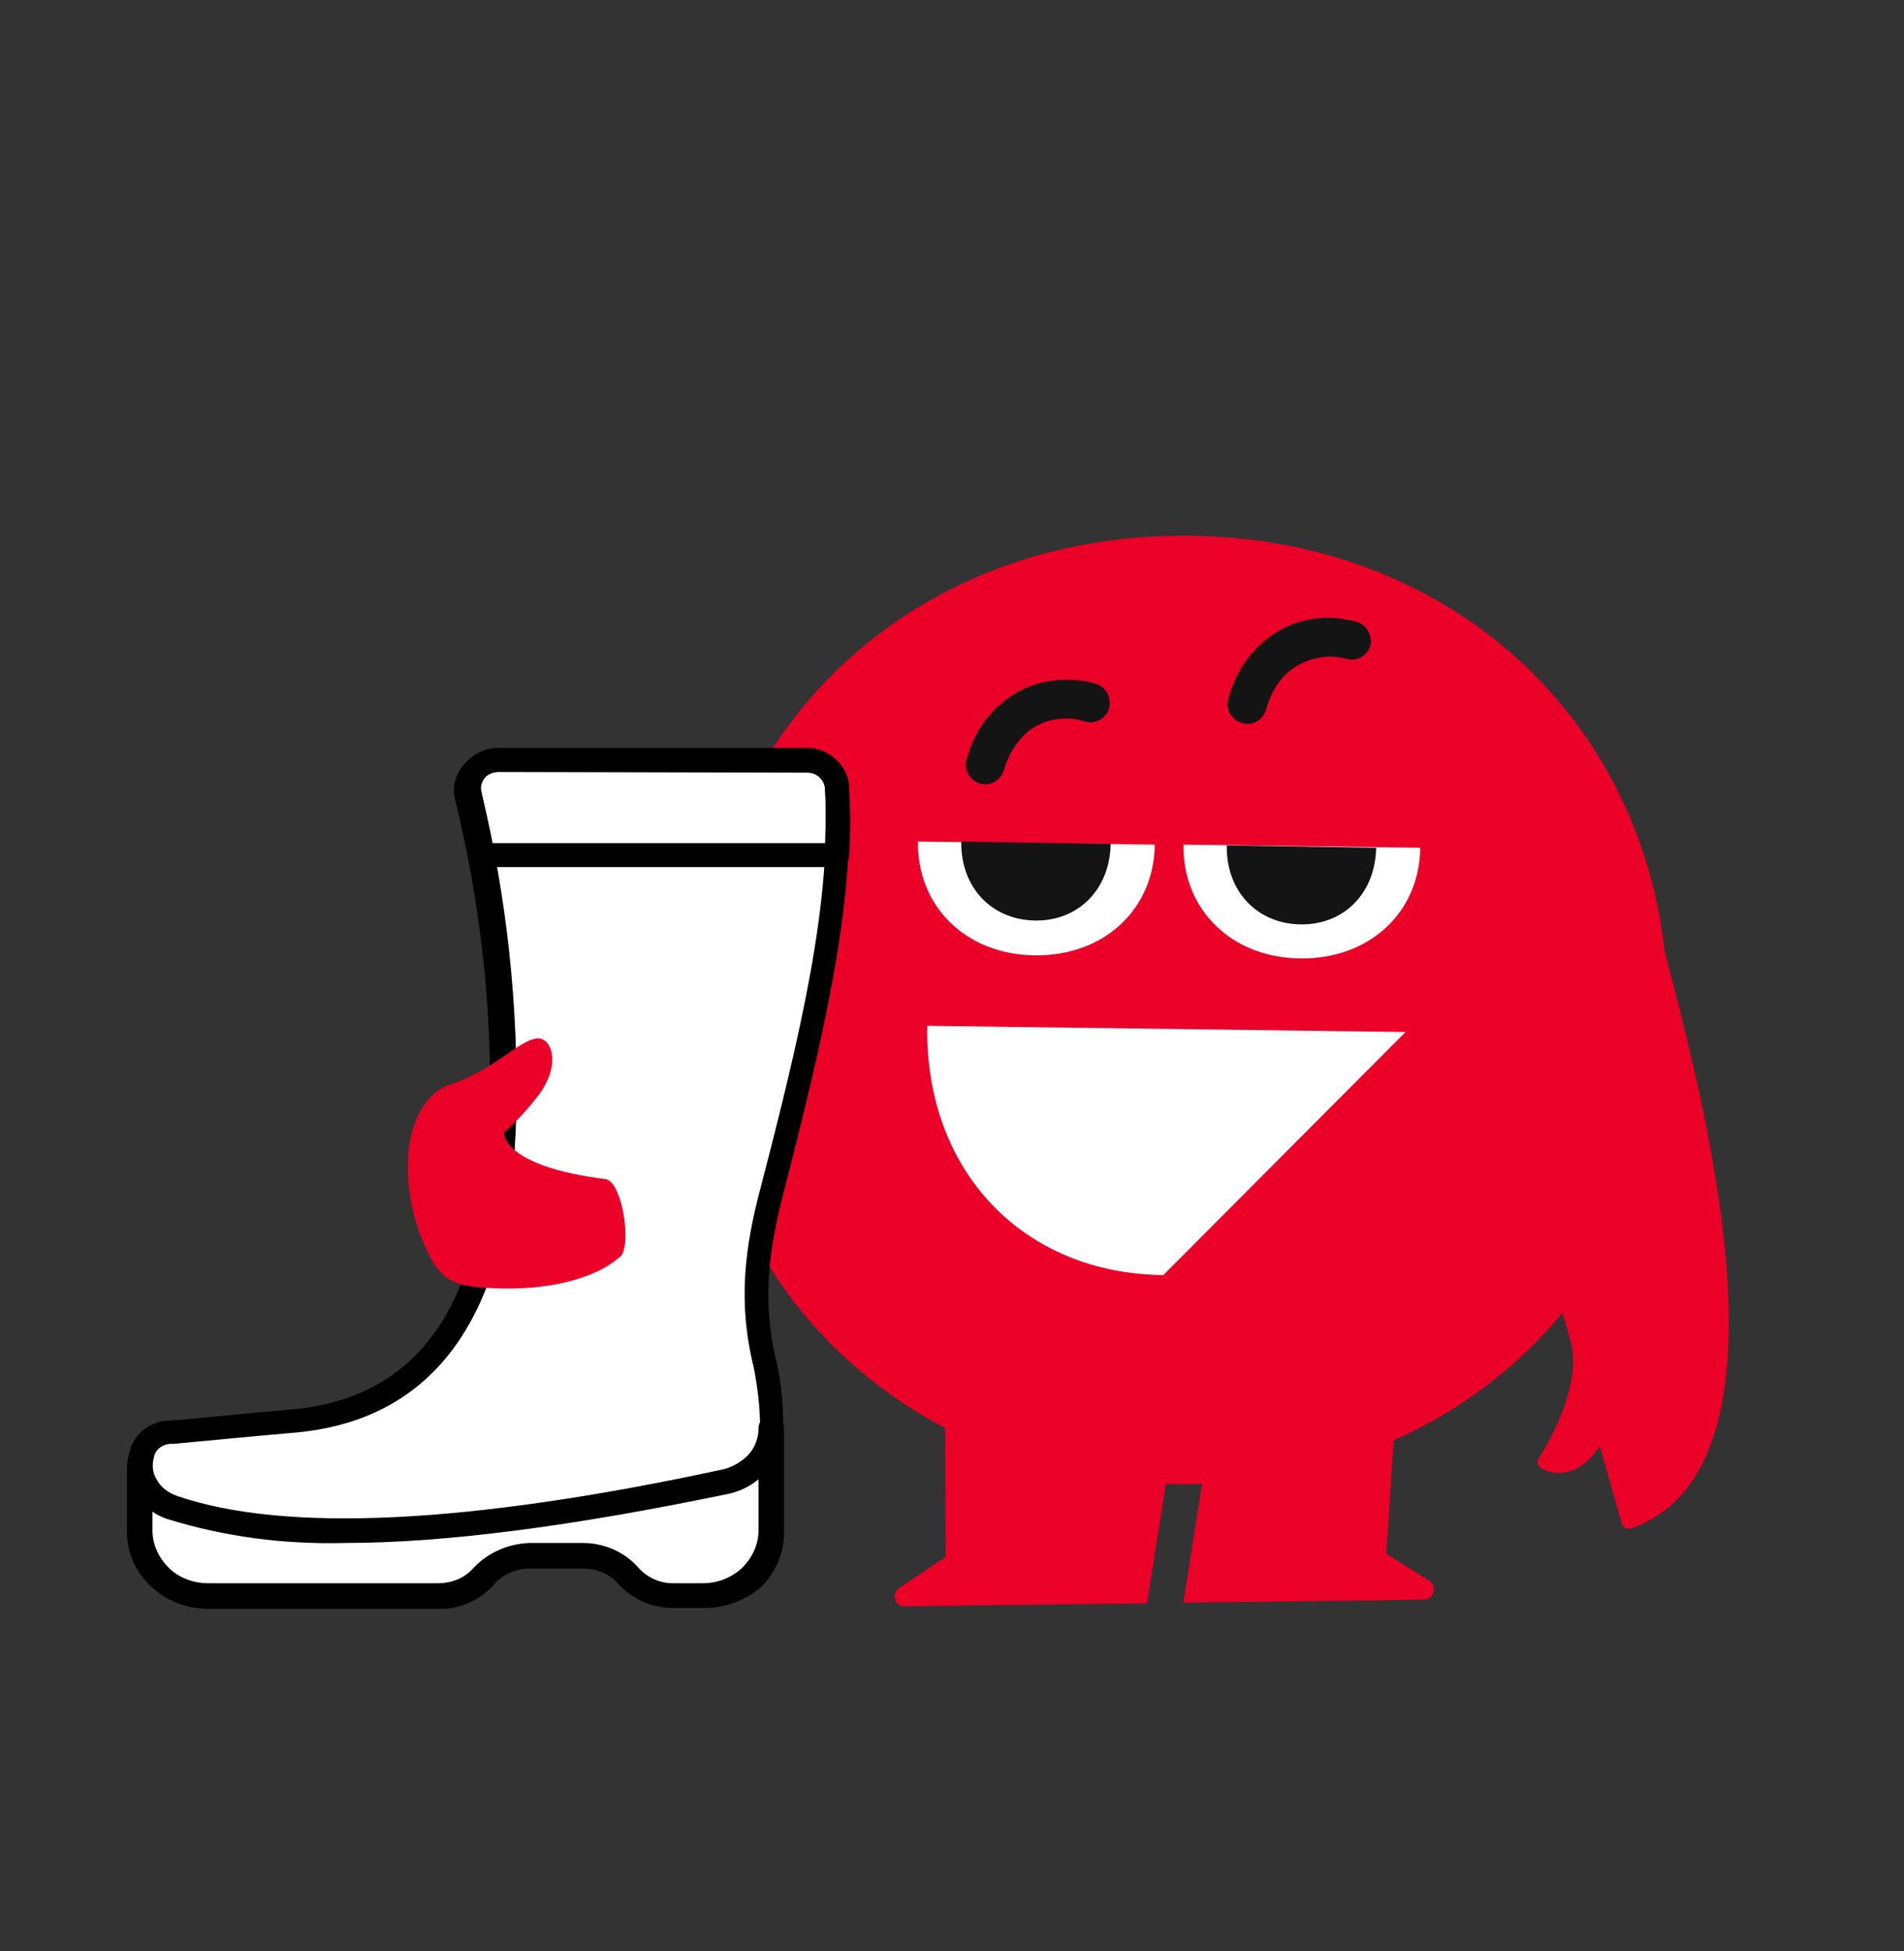
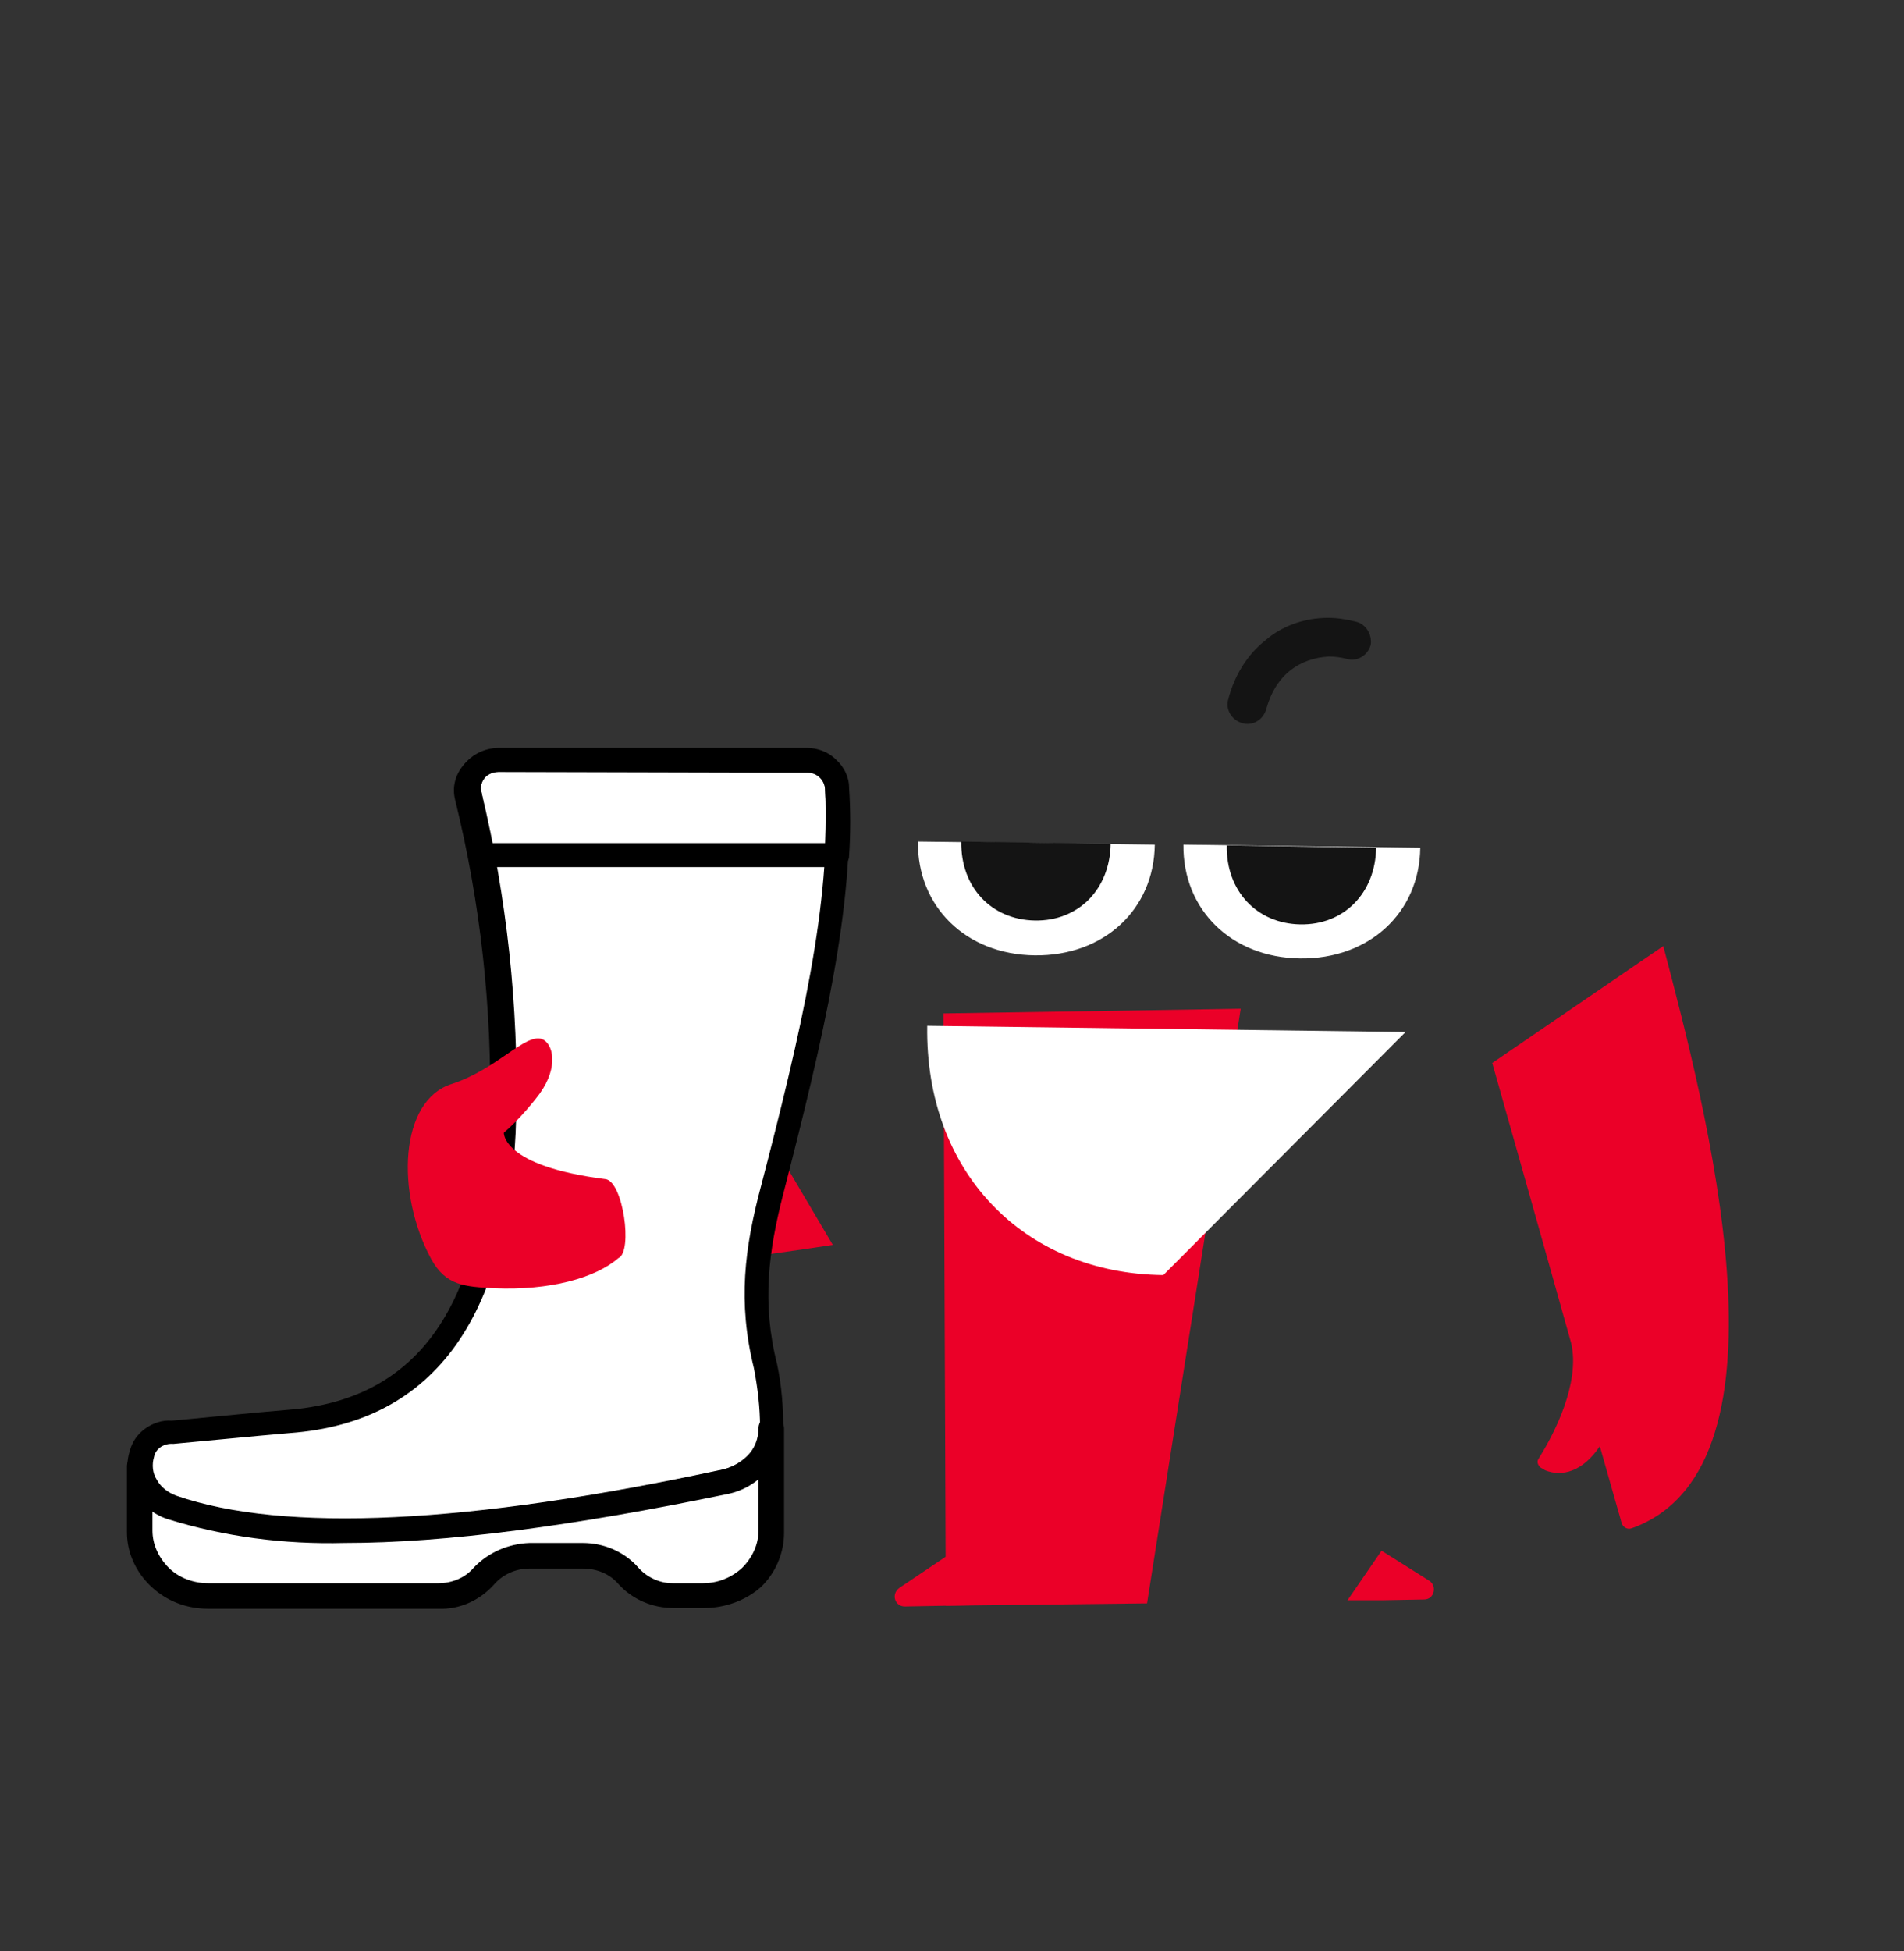
<svg xmlns="http://www.w3.org/2000/svg" id="Layer_1" x="0px" y="0px" viewBox="0 0 246 252" style="enable-background:new 0 0 246 252;" xml:space="preserve">
  <rect x="0" y="0" width="246" height="252" fill="#333333" stroke="none" />
  <style type="text/css"> .st0{fill:#9682BB;} .st1{fill:#604E7C;} .st2{fill:#E73873;} .st3{fill:#EB0028;} .st4{fill-rule:evenodd;clip-rule:evenodd;fill:#FFFFFF;} .st5{fill:#FFFFFF;} .st6{fill:#141414;} .st7{stroke:#000000;stroke-width:0.75;stroke-miterlimit:10;} .st8{fill-rule:evenodd;clip-rule:evenodd;} </style>
  <g>
    <path class="st3" d="M64.1,163.3c8.5,2.1,22.9,0.6,43.5-2.5L90,131c0,0-6.1,7.5-23.3,10.1l-2.6,0.4V163.3z" />
    <path class="st3" d="M178.5,206.7l5.5-0.1c1.3,0,1.7-1.7,0.7-2.4l-6.2-3.9l-4.4,6.4L178.5,206.7z" />
    <path class="st3" d="M122.4,207.4l-5.5,0.1c-1.3,0-1.8-1.6-0.7-2.4l6.1-4.1l4.6,6.3L122.4,207.4z" />
-     <polygon class="st3" points="164.9,130.3 183.8,130 178.7,206.7 152.9,207 " />
    <polygon class="st3" points="121.9,130.9 160.3,130.3 148.2,207.1 122.2,207.4 " />
    <path class="st3" d="M192.8,137.3c0,0,5.5,19.4,10.2,36.2c1.2,5.2-2.3,11.8-3.9,14.4c-0.1,0.2-0.2,0.3-0.3,0.5 c-0.3,0.4-0.1,0.9,0.3,1.2c0.2,0.1,0.4,0.2,0.5,0.3c2.2,0.9,4.9,0.2,7.1-3.1c1.2,4.3,2.2,7.7,2.7,9.5c0,0.1,0.1,0.3,0.1,0.4 c0.2,0.6,0.8,0.9,1.3,0.7c0.1,0,0.2-0.1,0.3-0.1c21.6-8.2,9.2-54.5,3.8-75.1L192.8,137.3z" />
-     <path class="st3" d="M152,69.2c35.9-0.5,63.1,25.2,63.5,60.4c0.5,35-25.9,61.6-61.9,62.1c-35.7,0.5-63.1-25.4-63.5-60.4 C89.7,96.1,116.2,69.6,152,69.2" />
    <path class="st5" d="M119.8,132.5c-0.3,18.8,12.4,32,30.5,32.2l31.3-31.4L119.8,132.5z" />
    <path class="st5" d="M118.6,108.7c-0.1,8.4,6.2,14.6,15.1,14.7c8.9,0.1,15.4-5.9,15.5-14.3L118.6,108.7z" />
    <path class="st6" d="M124.2,108.7c-0.1,5.9,3.9,10.1,9.5,10.2v0c5.6,0.1,9.7-4,9.8-9.9L124.2,108.7z" />
    <path class="st5" d="M152.9,109.1c-0.1,8.4,6.2,14.6,15.1,14.7c8.9,0.1,15.4-5.9,15.5-14.3L152.9,109.1z" />
    <path class="st6" d="M158.5,109.2c-0.1,5.9,3.9,10.1,9.5,10.2v0c5.6,0.1,9.7-4,9.8-9.9L158.5,109.2z" />
-     <path class="st6" d="M141.5,88.3c-1.3-0.4-2.6-0.5-3.8-0.5c-3,0-5.8,1-8,2.8c-2.3,1.8-4,4.4-4.8,7.5c-0.4,1.3,0.4,2.7,1.7,3.1 c1.3,0.4,2.7-0.4,3.1-1.7c0.6-2.2,1.8-3.9,3.1-5c1.4-1.1,3.1-1.7,4.9-1.7c0.8,0,1.6,0.1,2.5,0.4c1.3,0.4,2.7-0.4,3.1-1.7 C143.6,90,142.9,88.7,141.5,88.3L141.5,88.3z" />
    <g>
      <path class="st5" d="M62.1,98.7h43.7l3.1,3.6l-3.1,26.2c0,0-7.9,33.6-7.7,37.9c0.2,4.3,2.1,23.4,1.4,29.8 c-0.7,6.4-1.9,10.8-8.7,10.4s-9.6-5.9-14.8-5.8s-9.4-1.2-12.7,1.8c-3.3,3.1-9.9,4.2-24.5,3.6s-17.8-0.1-19-3.6 c-1.2-3.5-1.9-14.4,0-16.1s0.9-2.1,7.6-2.1s20.9-0.7,24.7-4.3s11.7-15,12.3-18.7c0.6-3.7,1.8-17,1.9-20.7 C66.4,137.1,57.1,100.5,62.1,98.7z" />
      <g>
        <path d="M91,207.7h-4c-2.7,0-5.3-1.1-7.1-3.1c-1.1-1.3-2.8-2-4.6-2h-6.9c-1.8,0-3.5,0.8-4.6,2.1c-1.8,2-4.4,3.2-7.1,3.1H26.9 c-2.8,0-5.4-1-7.4-2.9c-2-1.9-3.1-4.4-3.1-7v-8.5c0-0.9,0.7-1.6,1.6-1.6c0.9,0,1.6,0.7,1.6,1.6c0,0.9,0.3,1.7,0.9,2.4 c0.5,0.7,1.3,1.2,2.1,1.5c13.9,4.8,37.6,3.7,70.6-3.4c1.3-0.3,2.5-1,3.4-1.9s1.4-2.2,1.4-3.5c0-0.9,0.7-1.6,1.6-1.6 c0.4,0,0.8,0.2,1.2,0.5c0.3,0.3,0.5,0.7,0.5,1.1v13.5c0,2.6-1.1,5.2-3,7C96.4,206.7,93.7,207.7,91,207.7L91,207.7z M68.4,199.3 h6.9h0c2.7,0,5.3,1.1,7.1,3.1c1.1,1.3,2.8,2.1,4.5,2.1h3.9c1.9,0,3.7-0.7,5.1-2c1.3-1.3,2.1-3,2.1-4.8v-6.9c-1.2,1-2.6,1.6-4.1,2 c-34,7.3-57.7,8.4-72.4,3.2c-0.7-0.2-1.3-0.5-1.8-0.9v2.6c0,1.8,0.8,3.5,2.1,4.8c1.3,1.3,3.2,2,5.1,2h29.7c1.8,0,3.5-0.7,4.6-2 C63.1,200.5,65.7,199.4,68.4,199.3L68.4,199.3z" />
        <path d="M44.5,199.3c-7.8,0.2-15.5-0.8-22.9-3.1c-1.8-0.6-3.4-1.9-4.3-3.5c-0.9-1.7-1.1-3.6-0.5-5.4c0.3-1.1,1-2.1,2-2.8 c1-0.7,2.2-1.1,3.4-1c0.3,0,11.2-1.1,15-1.4c17-1.3,25.6-13.7,26.1-38h0c0.3-13.7-1.2-27.4-4.5-40.8c-0.4-1.6,0-3.2,1.1-4.5 c1.1-1.3,2.7-2,4.4-2h39.8c1.4,0,2.8,0.5,3.8,1.5c1,0.9,1.7,2.2,1.7,3.6c0.9,14.9-3.3,32.5-8.4,52.3c-1.9,7.4-2.8,14.1-0.8,22 c0.6,2.8,0.8,5.6,0.8,8.4c-0.1,2-0.8,3.9-2.1,5.4c-1.3,1.5-3.1,2.6-5.2,3C74.1,197.1,57.6,199.3,44.5,199.3L44.5,199.3z M64.4,99.7L64.4,99.7c-0.7,0-1.4,0.3-1.8,0.8c-0.4,0.5-0.6,1.2-0.4,1.8C65.5,116,67,130,66.7,144c-0.6,25.8-10.4,39.7-29.2,41.1 c-3.7,0.3-14.9,1.4-15.1,1.4l0,0c-1.2-0.1-2.3,0.6-2.5,1.7c-0.3,1-0.2,2.1,0.4,3c0.5,0.9,1.4,1.6,2.5,2 c13.9,4.8,37.7,3.7,70.6-3.4c1.3-0.3,2.5-1,3.4-1.9c0.9-1,1.3-2.2,1.4-3.5c0-2.6-0.3-5.1-0.8-7.7c-2.1-8.5-1.2-15.5,0.9-23.4 c5.1-19.6,9.2-36.9,8.3-51.4c-0.1-1.2-1.1-2.1-2.3-2.1L64.4,99.7z" />
        <path d="M108.1,112H62.2c-0.8,0-1.5-0.5-1.6-1.3c-0.6-2.8-1.1-5.3-1.6-7.6v0c-0.4-1.6,0-3.2,1.1-4.5c1.1-1.3,2.7-2,4.4-2h39.7 c1.4,0,2.8,0.5,3.8,1.5c1,0.9,1.7,2.2,1.7,3.6c0.2,3,0.2,5.9,0,8.9C109.7,111.4,108.9,112,108.1,112L108.1,112z M63.6,108.9h43 c0.1-2.5,0.1-4.8,0-7.1c-0.1-1.2-1.1-2.1-2.3-2.1H64.4c-0.7,0-1.4,0.3-1.8,0.8c-0.4,0.5-0.6,1.2-0.4,1.8 C62.6,104.4,63.1,106.6,63.6,108.9L63.6,108.9z" />
      </g>
    </g>
    <path class="st6" d="M175.2,80.3c-1.2-0.3-2.4-0.5-3.6-0.5c-3,0-5.9,1-8.1,2.9c-2.3,1.8-4,4.5-4.8,7.6c-0.4,1.3,0.4,2.7,1.8,3.1 c1.3,0.4,2.7-0.4,3.1-1.8c0.6-2.2,1.7-3.9,3.1-5c1.4-1.1,3.1-1.7,5-1.8c0.8,0,1.5,0.1,2.3,0.3c1.3,0.4,2.7-0.4,3.1-1.8 C177.3,82,176.5,80.6,175.2,80.3L175.2,80.3z" />
    <path class="st3" d="M65.1,146.3c0,0-0.3,4.3,13.1,6c2.3,0.2,3.6,9.4,1.7,10.2c-3,2.6-8.9,4.2-16,3.9c-3.8-0.2-6.3-0.3-8.2-3.8 c-4.6-8.5-4.1-20.5,2.7-22.6c5.8-1.9,9.4-6.5,11.6-5.8c1.4,0.5,2.3,3.5-0.3,7.1C67.3,144.5,65.1,146.3,65.1,146.3" />
  </g>
</svg>